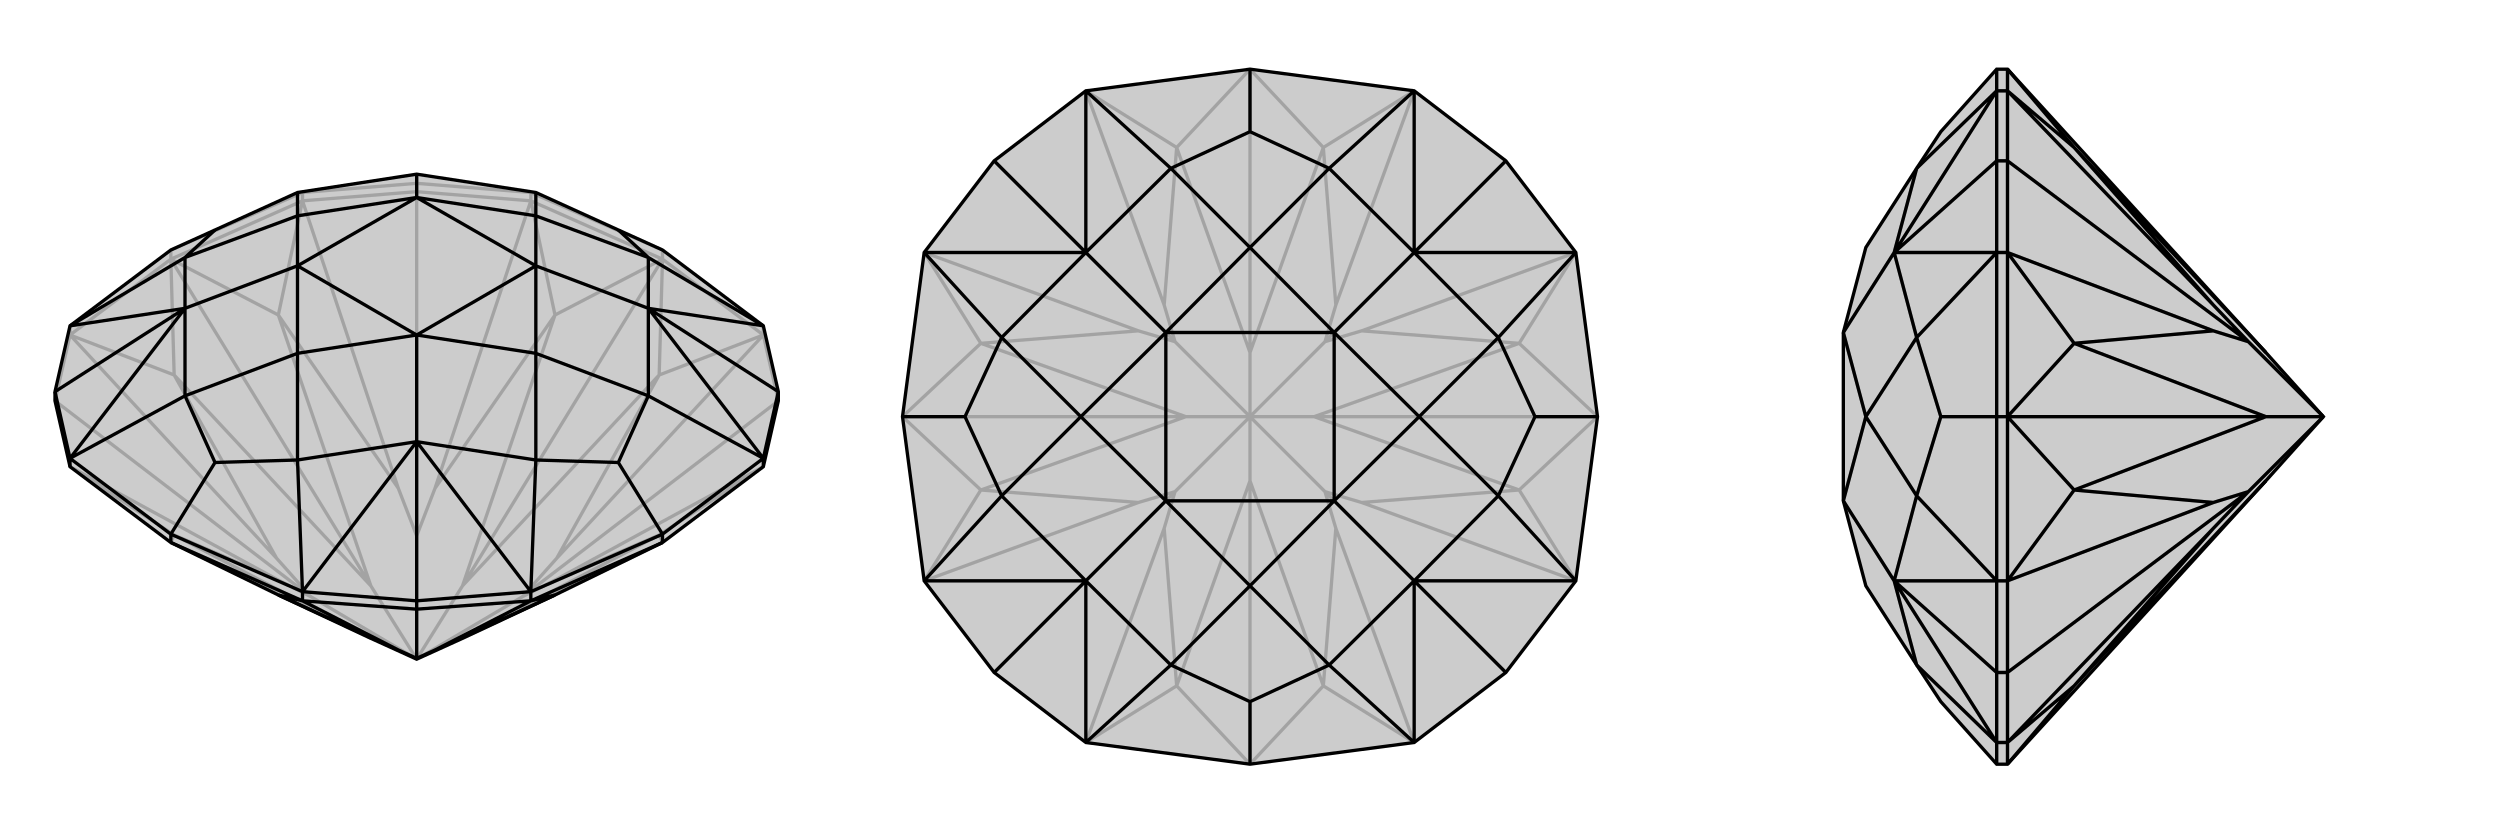
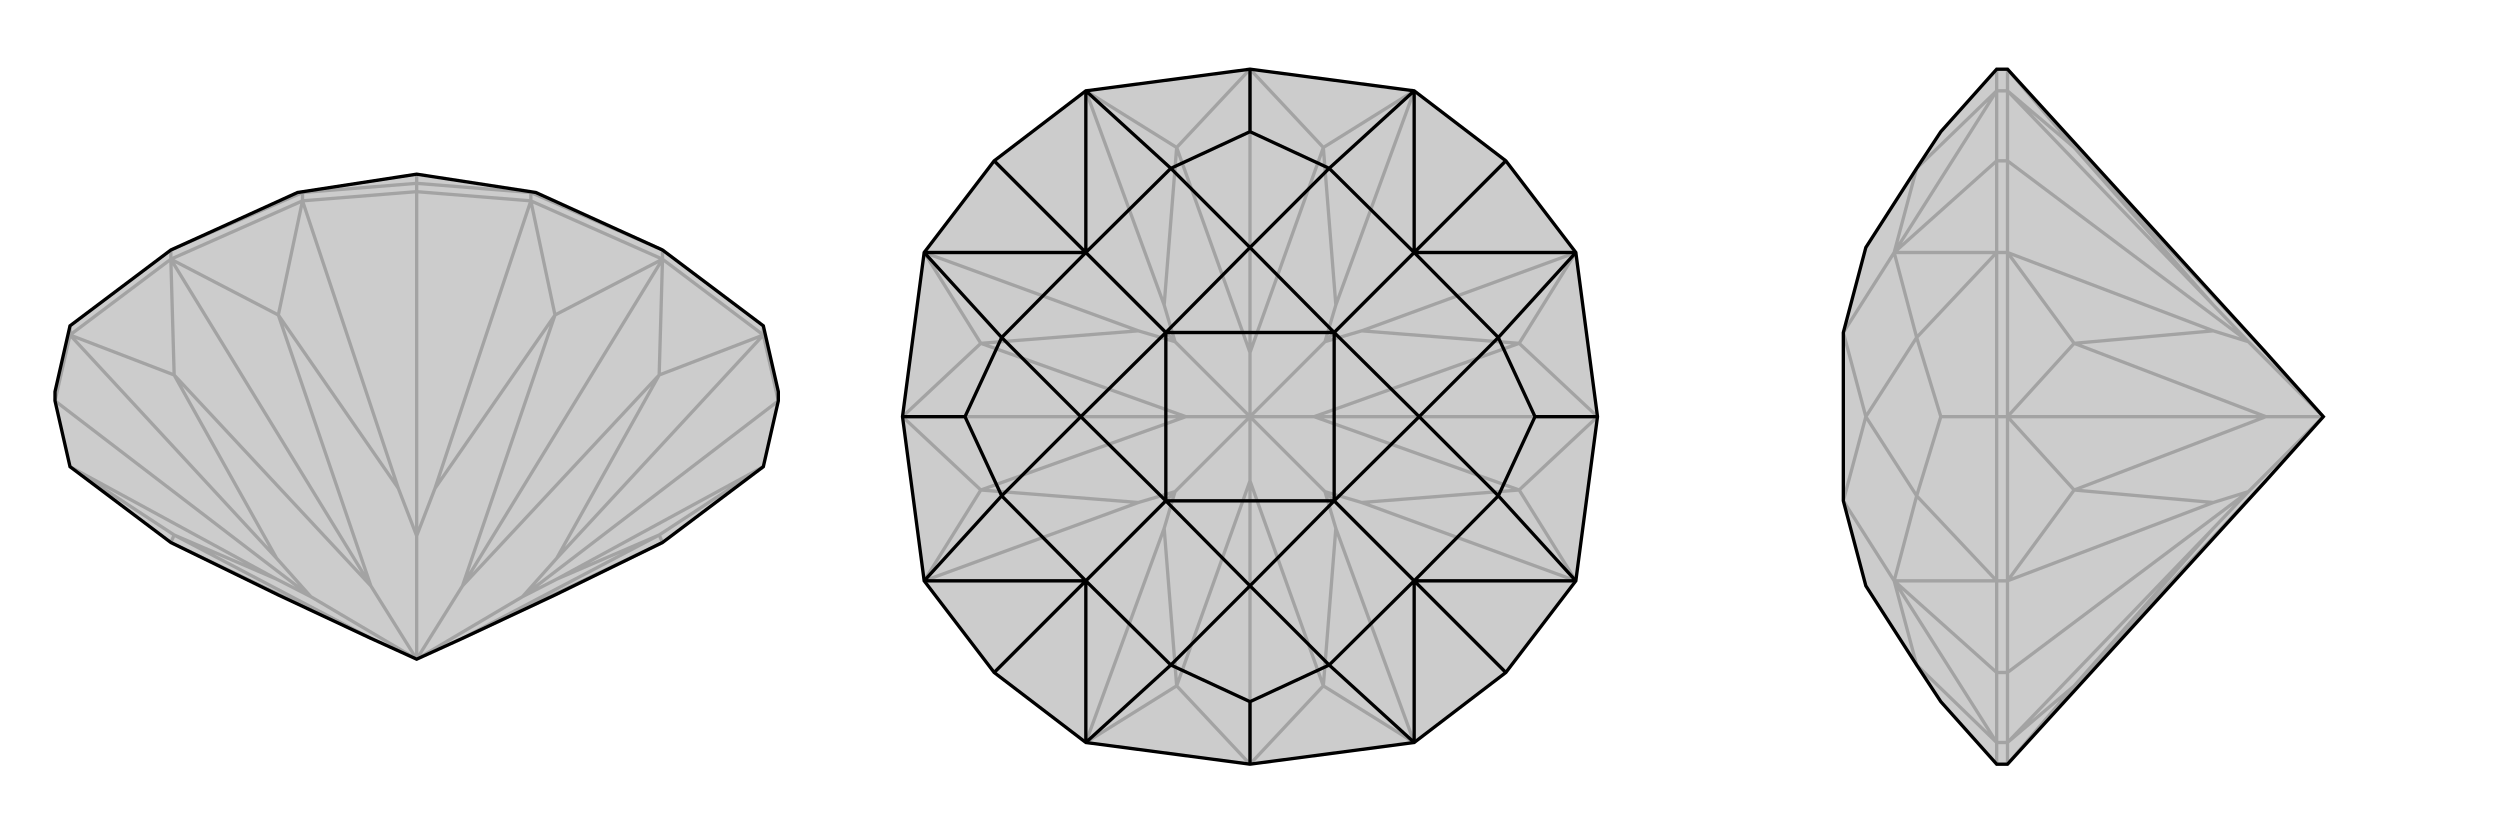
<svg xmlns="http://www.w3.org/2000/svg" viewBox="0 0 3000 1000">
  <g stroke="currentColor" stroke-width="4" fill="none" transform="translate(0 55)">
    <path fill="currentColor" stroke="none" fill-opacity=".2" d="M84,505L66,426L66,415L84,336L205,245L258,221L357,176L500,154L643,176L742,221L795,245L916,336L934,415L934,426L916,505L795,596L666,659L555,711L500,736L445,711L334,659L205,596z" />
    <path stroke-opacity=".2" d="M66,426L373,661M500,175L500,588M934,426L627,661M205,256L84,347M205,256L363,186M205,256L205,245M795,256L637,186M795,256L916,347M795,256L795,245M84,347L66,426M84,347L84,336M363,186L500,175M363,186L363,176M500,175L637,186M637,186L637,176M500,175L500,165M916,347L934,426M916,347L916,336M205,596L209,587M205,256L209,395M205,256L334,323M205,256L445,648M795,256L666,323M795,256L791,395M795,256L555,648M795,596L791,587M795,596L555,711M205,596L445,711M84,505L209,587M84,505L332,640M84,347L209,395M84,347L332,615M363,186L334,323M363,186L478,531M637,186L666,323M637,186L522,531M916,347L791,395M916,347L668,615M916,505L791,587M916,505L668,640M373,661L332,640M209,587L445,711M209,587L332,640M373,661L332,615M209,395L445,648M209,395L332,615M373,661L500,736M500,588L478,531M445,648L334,323M334,323L478,531M445,648L500,736M500,588L522,531M666,323L555,648M666,323L522,531M500,588L500,736M627,661L668,615M555,648L791,395M791,395L668,615M500,736L555,648M627,661L668,640M791,587L555,711M791,587L668,640M500,736L627,661M795,245L637,176M205,245L363,176M500,165L637,176M500,165L363,176M500,165L500,154" />
    <path d="M84,505L66,426L66,415L84,336L205,245L258,221L357,176L500,154L643,176L742,221L795,245L916,336L934,415L934,426L916,505L795,596L666,659L555,711L500,736L445,711L334,659L205,596z" />
-     <path d="M500,676L500,735M795,596L637,666M795,596L795,586M205,596L363,666M205,596L205,586M84,505L84,495M916,505L916,495M637,666L500,676M637,666L637,655M363,666L500,676M363,666L363,655M500,676L500,666M637,666L666,659M637,666L522,725M363,666L334,659M363,666L478,725M500,735L522,725M666,659L522,725M500,735L478,725M334,659L478,725M500,736L500,735M205,586L363,655M795,586L637,655M795,586L916,495M795,586L742,500M205,586L84,495M205,586L258,500M500,666L363,655M500,666L637,655M500,666L500,475M934,415L916,495M934,415L778,315M66,415L84,495M66,415L222,315M363,655L357,497M363,655L500,475M637,655L643,497M637,655L500,475M916,495L778,420M916,495L778,315M916,336L778,254M916,336L778,315M84,336L222,254M84,336L222,315M84,495L222,420M84,495L222,315M500,475L357,497M500,475L643,497M500,475L500,347M778,315L778,420M778,315L778,254M778,315L643,264M500,154L500,182M222,315L222,254M222,315L222,420M222,315L357,264M357,497L258,500M222,420L258,500M357,497L357,369M222,420L357,369M643,497L742,500M778,420L742,500M643,497L643,369M778,420L643,369M778,254L742,221M778,254L643,204M643,176L643,204M222,254L258,221M357,176L357,204M222,254L357,204M357,369L500,347M357,264L357,369M500,347L643,369M643,369L643,264M643,264L643,204M500,182L643,204M500,182L357,204M357,264L357,204M500,347L357,264M500,347L643,264M643,264L500,182M357,264L500,182" />
  </g>
  <g stroke="currentColor" stroke-width="4" fill="none" transform="translate(1000 0)">
    <path fill="currentColor" stroke="none" fill-opacity=".2" d="M697,891L807,807L891,697L917,500L891,303L807,193L697,109L500,83L303,109L193,193L109,303L83,500L109,697L193,807L303,891L500,917z" />
    <path stroke-opacity=".2" d="M193,807L410,590M193,193L410,410M807,193L590,410M807,807L590,590M500,917L412,823M83,500L177,588M83,500L177,412M83,500L423,500M500,83L412,177M500,83L588,177M500,83L500,423M917,500L823,412M917,500L823,588M917,500L577,500M500,917L588,823M500,917L500,577M303,891L412,823M303,891L397,634M109,697L177,588M109,697L366,603M109,303L177,412M109,303L366,397M303,109L412,177M303,109L397,366M697,109L588,177M697,109L603,366M891,303L823,412M891,303L634,397M891,697L823,588M891,697L634,603M697,891L588,823M697,891L603,634M410,590L397,634M412,823L500,577M412,823L397,634M410,590L366,603M177,588L423,500M177,588L366,603M410,590L500,500M410,410L366,397M423,500L177,412M177,412L366,397M423,500L500,500M410,410L397,366M412,177L500,423M412,177L397,366M410,410L500,500M590,410L603,366M500,423L588,177M588,177L603,366M500,500L500,423M590,410L634,397M823,412L577,500M823,412L634,397M500,500L590,410M590,590L634,603M823,588L577,500M823,588L634,603M500,500L577,500M590,590L603,634M500,577L588,823M588,823L603,634M500,577L500,500M500,500L590,590" />
    <path d="M697,891L807,807L891,697L917,500L891,303L807,193L697,109L500,83L303,109L193,193L109,303L83,500L109,697L193,807L303,891L500,917z" />
    <path d="M917,500L842,500M500,83L500,158M83,500L158,500M500,917L500,842M807,807L697,697M807,193L697,303M193,193L303,303M193,807L303,697M697,891L595,798M697,891L697,697M891,697L798,595M891,697L697,697M891,303L798,405M891,303L697,303M697,109L595,202M697,109L697,303M303,109L405,202M303,109L303,303M109,303L202,405M109,303L303,303M109,697L202,595M109,697L303,697M303,891L405,798M303,891L303,697M697,697L595,798M697,697L798,595M697,697L601,601M697,303L798,405M697,303L595,202M697,303L601,399M303,303L405,202M303,303L202,405M303,303L399,399M303,697L202,595M303,697L405,798M303,697L399,601M595,798L500,842M405,798L500,842M595,798L500,703M405,798L500,703M798,595L842,500M798,405L842,500M798,595L703,500M798,405L703,500M595,202L500,158M405,202L500,158M595,202L500,297M405,202L500,297M202,405L158,500M202,595L158,500M202,405L297,500M202,595L297,500M500,703L601,601M399,601L500,703M601,601L703,500M703,500L601,399M601,399L500,297M399,399L500,297M399,399L297,500M399,601L297,500M601,601L399,601M601,601L601,399M601,399L399,399M399,601L399,399" />
  </g>
  <g stroke="currentColor" stroke-width="4" fill="none" transform="translate(2000 0)">
    <path fill="currentColor" stroke="none" fill-opacity=".2" d="M719,423L788,500L719,577L409,917L396,917L329,842L300,798L239,703L212,601L212,601L212,399L212,399L239,297L300,202L329,158L396,83L409,83z" />
    <path stroke-opacity=".2" d="M409,807L698,590M409,193L698,410M409,917L409,891M409,500L409,697M409,500L409,303M409,500L396,500M409,83L409,109M409,891L409,807M409,891L396,891M409,697L409,807M409,697L396,697M409,807L396,807M409,303L409,193M409,303L396,303M409,193L409,109M409,109L396,109M409,193L396,193M409,917L489,823M409,500L489,588M409,500L489,412M409,500L719,500M409,83L489,177M409,891L489,823M409,891L656,634M409,697L489,588M409,697L656,603M409,303L489,412M409,303L656,397M409,109L489,177M409,109L656,366M698,590L656,634M489,823L719,577M489,823L656,634M698,590L656,603M489,588L719,500M489,588L656,603M698,590L788,500M698,410L656,397M719,500L489,412M489,412L656,397M719,500L788,500M698,410L656,366M489,177L719,423M489,177L656,366M698,410L788,500M396,83L396,109M396,500L396,303M396,500L396,697M396,500L329,500M396,917L396,891M396,193L396,109M396,193L396,303M396,193L273,303M396,807L396,697M396,807L396,891M396,807L273,697M396,109L300,202M396,109L273,303M396,303L300,405M396,303L273,303M396,697L300,595M396,697L273,697M396,891L300,798M396,891L273,697M273,303L300,202M273,303L300,405M273,303L212,399M273,697L300,595M273,697L300,798M273,697L212,601M300,405L329,500M300,595L329,500M300,405L239,500M300,595L239,500M212,399L239,500M212,601L239,500" />
    <path d="M719,423L788,500L719,577L409,917L396,917L329,842L300,798L239,703L212,601L212,601L212,399L212,399L239,297L300,202L329,158L396,83L409,83z" />
-     <path d="M409,193L698,410M409,807L698,590M409,83L409,109M409,500L409,303M409,500L409,697M409,500L396,500M409,917L409,891M409,109L409,193M409,109L396,109M409,193L409,303M409,303L396,303M409,193L396,193M409,697L409,807M409,697L396,697M409,891L409,807M409,891L396,891M409,807L396,807M409,83L489,177M409,500L489,412M409,500L489,588M409,500L719,500M409,917L489,823M409,109L489,177M409,109L656,366M409,303L489,412M409,303L656,397M409,697L489,588M409,697L656,603M409,891L489,823M409,891L656,634M698,410L656,366M719,423L489,177M489,177L656,366M698,410L656,397M489,412L719,500M489,412L656,397M788,500L698,410M698,590L656,603M489,588L719,500M489,588L656,603M788,500L719,500M698,590L656,634M719,577L489,823M489,823L656,634M788,500L698,590M396,917L396,891M396,500L396,697M396,500L396,303M396,500L329,500M396,83L396,109M396,807L396,891M396,807L396,697M396,807L273,697M396,193L396,303M396,193L396,109M396,193L273,303M396,891L300,798M396,891L273,697M396,697L300,595M396,697L273,697M396,303L300,405M396,303L273,303M396,109L300,202M396,109L273,303M273,697L300,798M273,697L300,595M273,697L212,601M273,303L300,405M273,303L300,202M273,303L212,399M300,595L329,500M300,405L329,500M300,595L239,500M300,405L239,500M212,601L239,500M239,500L212,399" />
  </g>
</svg>